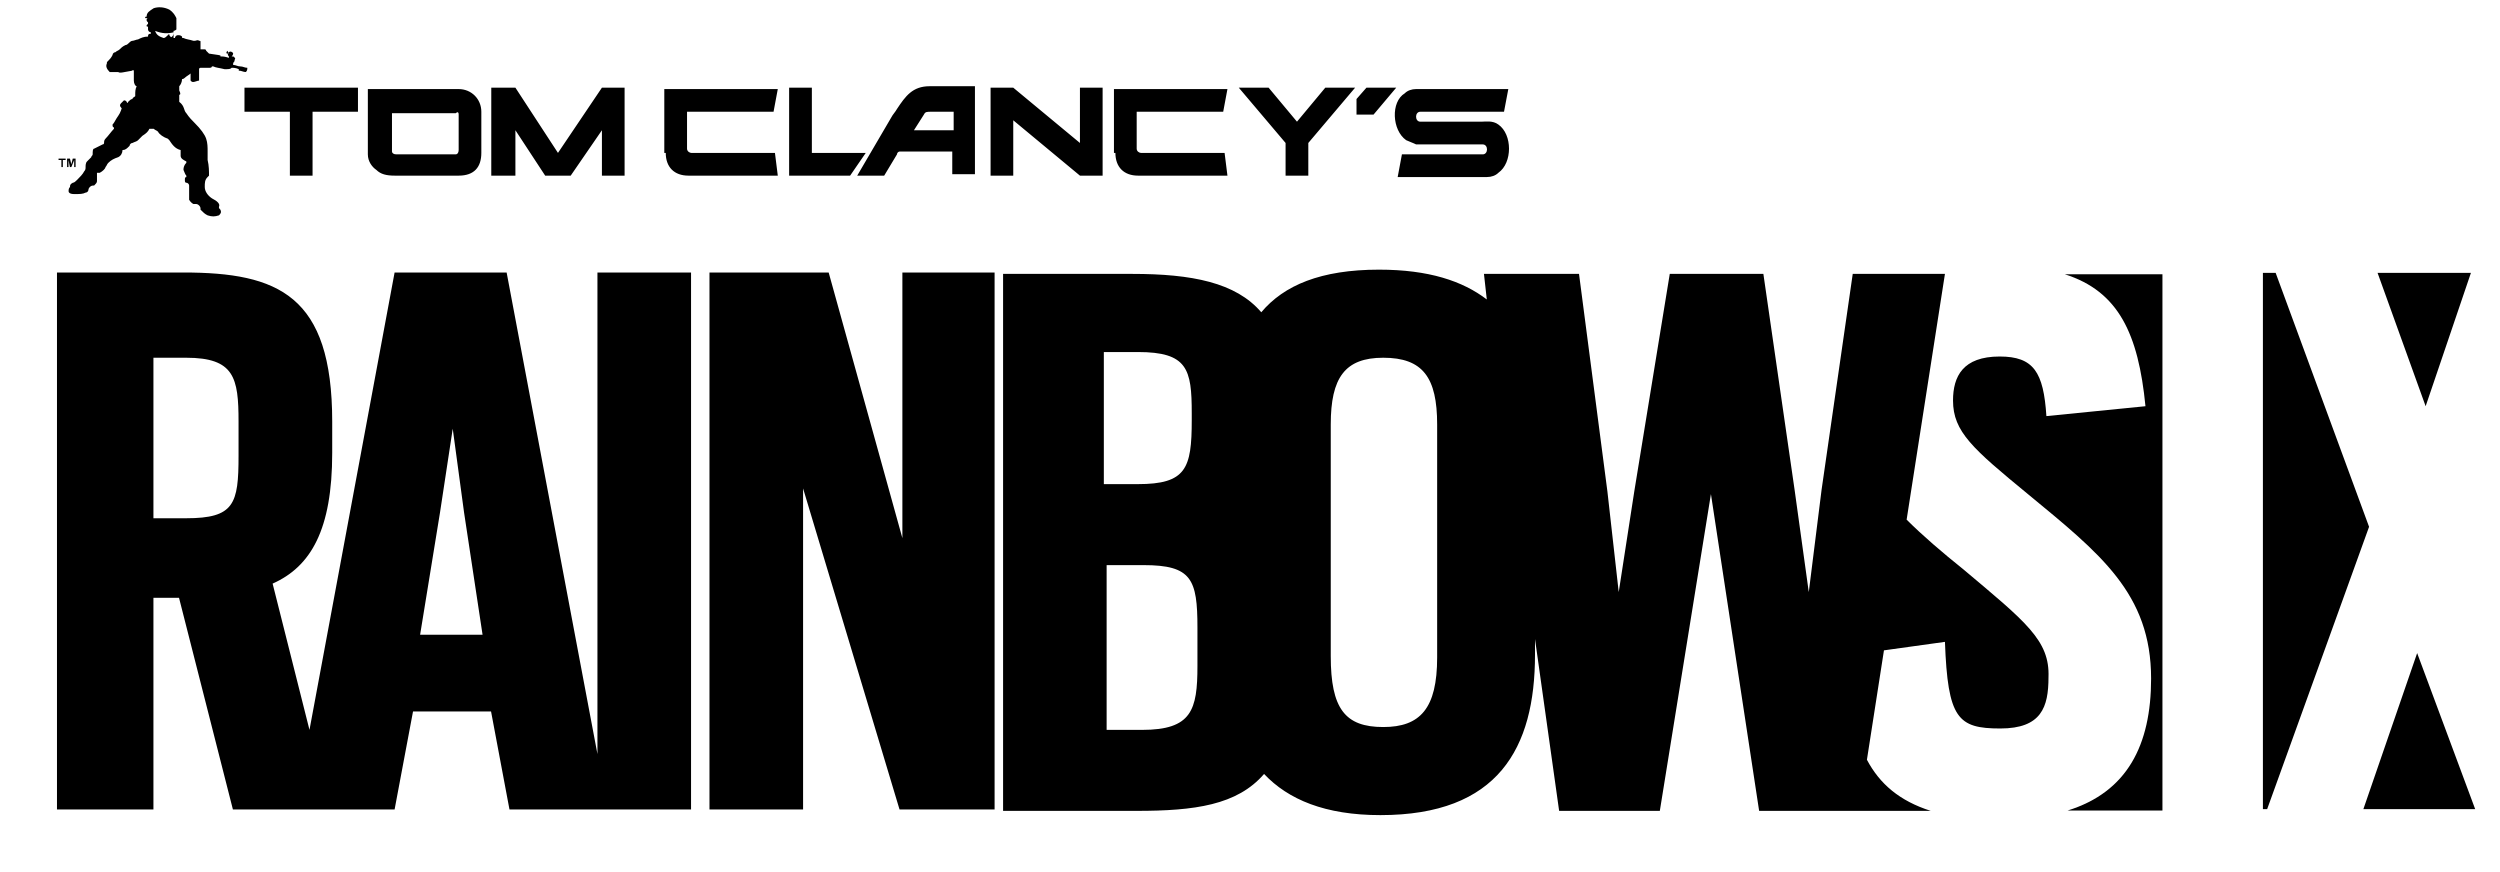
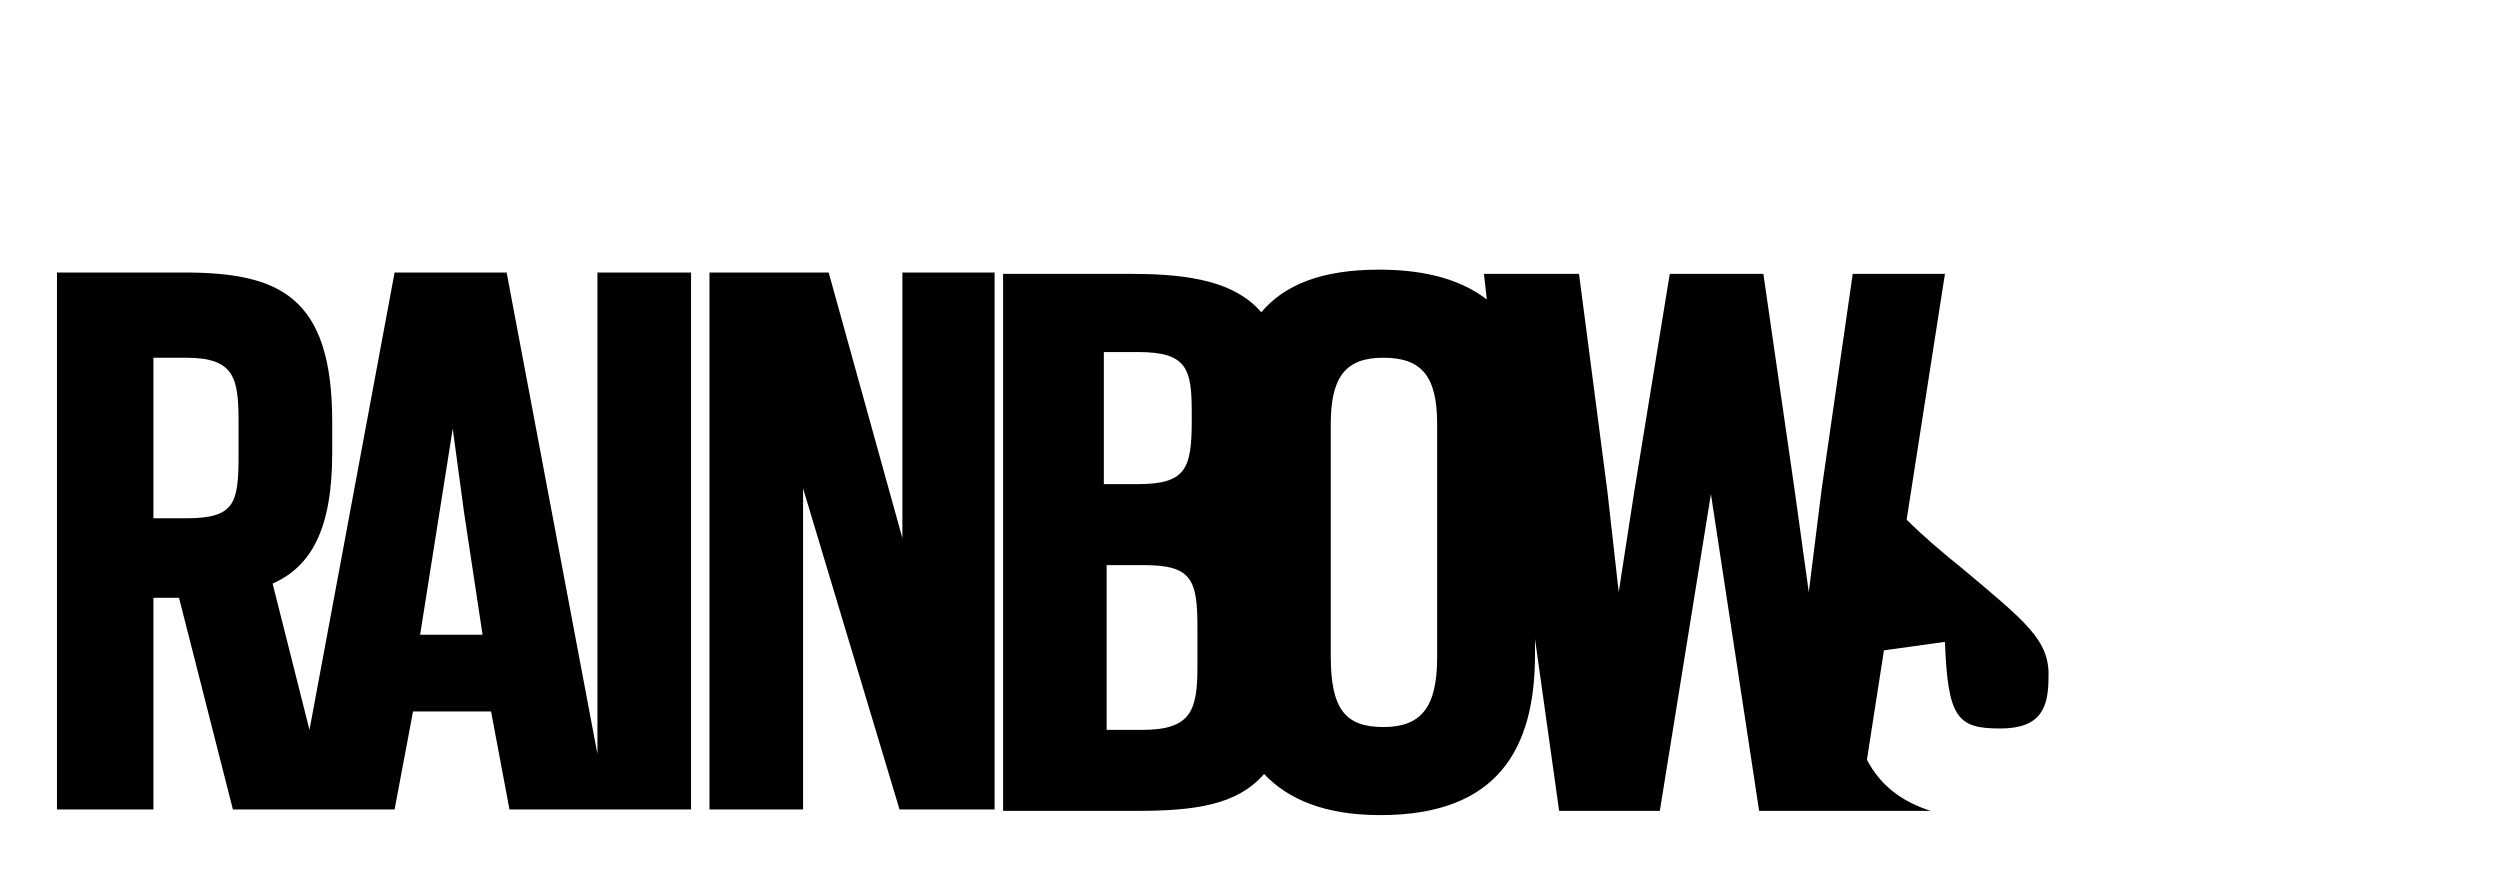
<svg xmlns="http://www.w3.org/2000/svg" width="43" height="15" viewBox="0 0 43 15" fill="none">
-   <path fill-rule="evenodd" clip-rule="evenodd" d="M6.327 2.655C6.327 2.777 6.401 2.874 6.474 2.923C6.547 2.996 6.645 3.021 6.791 3.021L7.889 3.021C8.157 3.021 8.279 2.874 8.279 2.63V1.922C8.279 1.703 8.108 1.532 7.889 1.532L6.327 1.532L6.327 2.655ZM7.889 1.971V2.581C7.889 2.63 7.864 2.655 7.84 2.655H6.815C6.767 2.655 6.742 2.63 6.742 2.606V1.947H7.84C7.864 1.922 7.889 1.922 7.889 1.971ZM24.186 2.411C24.235 2.435 24.308 2.459 24.357 2.484H25.503C25.601 2.484 25.601 2.655 25.503 2.655L24.113 2.655L24.04 3.045L25.577 3.045C25.65 3.045 25.723 3.021 25.772 2.972C26.016 2.801 26.016 2.313 25.772 2.142C25.674 2.069 25.552 2.093 25.479 2.093H24.43C24.332 2.093 24.332 1.922 24.43 1.922L25.869 1.922L25.943 1.532L24.357 1.532C24.284 1.532 24.21 1.556 24.162 1.605C23.918 1.752 23.942 2.24 24.186 2.411ZM8.45 3.021H8.865V2.24L9.377 3.021H9.816L10.353 2.24V3.021H10.743V1.508H10.353L9.597 2.63L8.865 1.508H8.45V3.021ZM14.744 3.021L15.208 3.021L15.428 2.655C15.428 2.63 15.452 2.606 15.476 2.606H16.379V2.996H16.769L16.769 1.483L15.989 1.483C15.696 1.483 15.574 1.654 15.428 1.874C15.403 1.922 15.354 1.971 15.33 2.02L14.744 3.021ZM15.72 2.24L15.891 1.971C15.915 1.922 15.94 1.922 16.013 1.922H16.403V2.24H15.72ZM17.038 3.021L17.428 3.021V2.069L18.575 3.021H18.965V1.508H18.575V2.459L17.428 1.508H17.038V3.021ZM19.185 2.63C19.185 2.874 19.331 3.021 19.575 3.021H21.112L21.063 2.63H19.624C19.599 2.63 19.551 2.606 19.551 2.557V1.922L21.039 1.922L21.112 1.532L19.16 1.532V2.63H19.185ZM11.451 2.63C11.451 2.874 11.597 3.021 11.841 3.021L13.378 3.021L13.329 2.63L11.89 2.63C11.866 2.63 11.817 2.606 11.817 2.557V1.922L13.305 1.922L13.378 1.532L11.426 1.532V2.63H11.451ZM4.205 1.922H4.986L4.986 3.021L5.376 3.021V1.922L6.157 1.922V1.508L4.205 1.508V1.922ZM22.112 2.459V3.021H22.503V2.459L23.308 1.508H22.795L22.308 2.093L21.82 1.508L21.307 1.508L22.112 2.459ZM13.573 3.021H14.622L14.891 2.63H13.964L13.964 1.508H13.573V3.021ZM23.332 1.703V1.971H23.625L24.015 1.508L23.503 1.508L23.332 1.703ZM2.497 0.312C2.497 0.287 2.497 0.287 2.522 0.287C2.522 0.214 2.57 0.19 2.644 0.141C2.717 0.117 2.814 0.117 2.912 0.165C2.985 0.214 3.009 0.263 3.034 0.312V0.507C3.034 0.507 3.009 0.531 2.985 0.531V0.654H3.009C3.009 0.629 3.034 0.605 3.058 0.605C3.083 0.605 3.107 0.605 3.131 0.629C3.131 0.654 3.131 0.654 3.156 0.654C3.205 0.678 3.253 0.678 3.327 0.702H3.351C3.375 0.702 3.4 0.678 3.424 0.702C3.449 0.702 3.449 0.702 3.449 0.727V0.849H3.522C3.522 0.849 3.546 0.849 3.546 0.873L3.595 0.922C3.741 0.946 3.815 0.946 3.79 0.971C3.839 0.971 3.863 0.971 3.937 0.995V0.971C3.912 0.946 3.912 0.922 3.937 0.898C3.961 0.873 4.01 0.898 4.01 0.922C4.01 0.946 3.985 0.971 3.985 0.971C4.01 0.971 4.034 0.971 4.034 0.995C4.059 0.995 4.034 1.02 4.034 1.044C4.034 1.068 4.01 1.068 4.01 1.093V1.117C4.059 1.117 4.083 1.142 4.132 1.142C4.181 1.142 4.205 1.166 4.254 1.166C4.254 1.19 4.254 1.215 4.229 1.239C4.181 1.239 4.156 1.215 4.107 1.215V1.19C4.059 1.166 4.01 1.166 3.985 1.166C3.961 1.19 3.937 1.19 3.863 1.19C3.766 1.166 3.717 1.166 3.668 1.142H3.644C3.644 1.166 3.619 1.166 3.595 1.166H3.449C3.424 1.166 3.424 1.19 3.424 1.19V1.386C3.4 1.386 3.351 1.41 3.327 1.41C3.302 1.41 3.302 1.41 3.278 1.386V1.264C3.253 1.288 3.205 1.312 3.18 1.337C3.18 1.337 3.156 1.361 3.131 1.361C3.131 1.41 3.107 1.459 3.083 1.483V1.556C3.107 1.605 3.107 1.63 3.083 1.63V1.752C3.18 1.825 3.156 1.898 3.205 1.947C3.253 2.02 3.302 2.069 3.351 2.118C3.449 2.215 3.522 2.313 3.546 2.386C3.571 2.459 3.571 2.533 3.571 2.606V2.752C3.595 2.85 3.595 2.947 3.595 3.021L3.571 3.045C3.522 3.094 3.522 3.143 3.522 3.216C3.522 3.289 3.571 3.362 3.644 3.411C3.741 3.46 3.79 3.509 3.766 3.558C3.766 3.582 3.766 3.582 3.79 3.606C3.815 3.655 3.79 3.68 3.766 3.704C3.693 3.728 3.644 3.728 3.571 3.704C3.522 3.68 3.497 3.655 3.449 3.606V3.582C3.449 3.582 3.449 3.558 3.424 3.533C3.4 3.509 3.375 3.509 3.375 3.509H3.327C3.278 3.484 3.253 3.436 3.253 3.436L3.253 3.191C3.253 3.167 3.229 3.143 3.205 3.143C3.18 3.143 3.18 3.118 3.18 3.094C3.18 3.069 3.18 3.045 3.205 3.045V3.021C3.18 2.996 3.18 2.972 3.156 2.923C3.156 2.899 3.156 2.85 3.205 2.801V2.777C3.156 2.752 3.107 2.728 3.107 2.679V2.581C3.009 2.557 2.961 2.484 2.912 2.411L2.887 2.386C2.814 2.362 2.741 2.313 2.717 2.264C2.692 2.24 2.668 2.24 2.644 2.215H2.57C2.546 2.264 2.522 2.289 2.448 2.337L2.375 2.411C2.351 2.435 2.326 2.435 2.278 2.459C2.253 2.459 2.229 2.484 2.229 2.508C2.18 2.557 2.156 2.581 2.107 2.581C2.107 2.63 2.082 2.679 2.034 2.703C1.96 2.728 1.912 2.752 1.863 2.801C1.838 2.825 1.838 2.85 1.814 2.874C1.814 2.899 1.765 2.947 1.716 2.972H1.668V3.118C1.668 3.143 1.643 3.167 1.619 3.191C1.594 3.191 1.57 3.191 1.546 3.216C1.546 3.216 1.521 3.24 1.521 3.265C1.521 3.289 1.497 3.313 1.472 3.313C1.424 3.338 1.375 3.338 1.277 3.338C1.204 3.338 1.18 3.313 1.18 3.289C1.18 3.265 1.18 3.24 1.204 3.216C1.204 3.191 1.204 3.167 1.253 3.143C1.277 3.143 1.302 3.118 1.326 3.094C1.375 3.045 1.424 2.996 1.448 2.947C1.472 2.923 1.472 2.899 1.472 2.874C1.472 2.85 1.472 2.801 1.497 2.777L1.57 2.703C1.57 2.679 1.594 2.679 1.594 2.655C1.594 2.606 1.594 2.557 1.619 2.557L1.765 2.484C1.79 2.484 1.79 2.459 1.79 2.459C1.79 2.435 1.79 2.411 1.814 2.386C1.863 2.337 1.912 2.264 1.96 2.215V2.191C1.936 2.191 1.936 2.167 1.936 2.142C1.936 2.142 1.96 2.118 1.985 2.069C2.009 2.02 2.058 1.971 2.082 1.898C2.082 1.874 2.107 1.874 2.082 1.849C2.058 1.825 2.058 1.8 2.082 1.776L2.131 1.727C2.156 1.727 2.156 1.727 2.18 1.752C2.18 1.776 2.204 1.776 2.204 1.752C2.229 1.727 2.253 1.703 2.278 1.703C2.278 1.678 2.302 1.678 2.326 1.654V1.63C2.326 1.581 2.326 1.532 2.351 1.483C2.326 1.483 2.302 1.434 2.302 1.386V1.215C2.302 1.215 2.278 1.19 2.278 1.215C2.131 1.239 2.058 1.264 2.034 1.239H1.887C1.838 1.19 1.814 1.142 1.838 1.093C1.838 1.068 1.838 1.068 1.863 1.044C1.887 1.02 1.912 0.995 1.936 0.946C1.936 0.922 1.96 0.898 1.985 0.898C2.009 0.873 2.034 0.873 2.058 0.849C2.082 0.824 2.107 0.8 2.156 0.776C2.18 0.776 2.204 0.751 2.204 0.751C2.229 0.727 2.253 0.702 2.278 0.702C2.302 0.702 2.351 0.678 2.375 0.678C2.424 0.653 2.473 0.629 2.546 0.629C2.546 0.605 2.546 0.58 2.595 0.58V0.556C2.57 0.556 2.546 0.531 2.546 0.507V0.458C2.522 0.458 2.522 0.458 2.522 0.434L2.546 0.409V0.385C2.522 0.361 2.522 0.361 2.522 0.336C2.522 0.312 2.546 0.312 2.546 0.312H2.497ZM3.912 0.873C3.937 0.922 3.937 0.922 3.912 0.922C3.888 0.922 3.888 0.898 3.912 0.873C3.888 0.873 3.888 0.873 3.912 0.873ZM2.961 0.629C2.985 0.605 2.985 0.58 2.985 0.556C2.887 0.58 2.79 0.58 2.668 0.531C2.692 0.605 2.741 0.629 2.814 0.654C2.839 0.654 2.863 0.629 2.887 0.605C2.912 0.58 2.912 0.58 2.912 0.605C2.936 0.629 2.936 0.654 2.961 0.629Z" fill="currentColor" />
-   <path d="M1.056 2.874L1.056 2.752H1.007L1.007 2.728H1.129V2.752H1.081L1.081 2.874H1.056ZM1.154 2.874L1.154 2.728H1.203L1.227 2.825L1.251 2.728H1.3V2.874H1.276L1.276 2.752L1.227 2.874H1.203L1.178 2.752L1.178 2.874H1.154Z" fill="currentColor" />
-   <path d="M10.276 12.97L8.714 4.687L6.787 4.687L5.323 12.554L4.689 10.038C5.348 9.745 5.714 9.109 5.714 7.79V7.252C5.714 5.078 4.786 4.687 3.152 4.687H0.98L0.98 13.923H2.639L2.639 10.282H3.079L4.006 13.923H6.787L7.104 12.237H8.446L8.763 13.923H11.886L11.886 4.687H10.276L10.276 12.97ZM4.103 7.839C4.103 8.669 4.03 8.914 3.201 8.914H2.639L2.639 6.153H3.201C4.03 6.153 4.103 6.495 4.103 7.252V7.839ZM7.226 10.917L7.568 8.816L7.787 7.374L7.982 8.816L8.3 10.917H7.226ZM15.521 9.256L14.253 4.687L12.203 4.687V13.923H13.813L13.813 8.401L15.472 13.923H17.107L17.107 4.687H15.521V9.256ZM33.77 9.793C33.404 9.5 33.063 9.207 32.794 8.938L33.453 4.711H31.867L31.331 8.425L31.111 10.184L30.867 8.425L30.33 4.711L28.72 4.711L28.11 8.45L27.842 10.184L27.647 8.45L27.159 4.711H25.524L25.573 5.151C25.158 4.833 24.573 4.638 23.719 4.638C22.718 4.638 22.084 4.907 21.694 5.371C21.255 4.858 20.498 4.711 19.474 4.711H17.253L17.253 13.947H19.547C20.547 13.947 21.279 13.849 21.742 13.312C22.157 13.752 22.792 14.02 23.743 14.02C25.768 14.02 26.402 12.872 26.402 11.259V10.991L26.817 13.947L28.549 13.947L29.428 8.498L30.257 13.947H33.209C32.672 13.776 32.331 13.483 32.111 13.068L32.404 11.186L33.453 11.04C33.502 12.359 33.673 12.53 34.405 12.53C35.112 12.53 35.234 12.163 35.234 11.65C35.259 11.015 34.844 10.697 33.77 9.793ZM19.571 6.055C20.425 6.055 20.498 6.348 20.498 7.106V7.228C20.498 8.059 20.401 8.327 19.571 8.327H18.986V6.055H19.571ZM20.596 11.455C20.596 12.212 20.498 12.554 19.644 12.554H19.034V9.72H19.669C20.498 9.72 20.596 9.964 20.596 10.795V11.455ZM24.719 11.308C24.719 12.188 24.426 12.505 23.792 12.505C23.133 12.505 22.889 12.188 22.889 11.284V7.301C22.889 6.495 23.133 6.153 23.792 6.153C24.475 6.153 24.719 6.495 24.719 7.301V11.308Z" fill="currentColor" />
-   <path d="M36.902 6.987L35.198 7.157C35.149 6.401 34.979 6.132 34.395 6.132C33.762 6.132 33.592 6.474 33.592 6.889C33.592 7.426 33.932 7.719 34.882 8.5C36.123 9.524 36.999 10.208 36.999 11.672C36.999 12.819 36.585 13.624 35.563 13.941H37.194V4.717H35.514C36.439 5.01 36.78 5.742 36.902 6.987ZM42.5 4.693H40.894L41.721 6.987L42.5 4.693ZM40.65 13.917L42.573 13.917L41.575 11.233L40.65 13.917ZM39.141 4.693H38.922L38.922 13.917H38.995L40.748 9.061L39.141 4.693Z" fill="currentColor" />
+   <path d="M10.276 12.97L8.714 4.687L6.787 4.687L5.323 12.554L4.689 10.038C5.348 9.745 5.714 9.109 5.714 7.79V7.252C5.714 5.078 4.786 4.687 3.152 4.687H0.98L0.98 13.923H2.639L2.639 10.282H3.079L4.006 13.923H6.787L7.104 12.237H8.446L8.763 13.923H11.886L11.886 4.687H10.276L10.276 12.97ZM4.103 7.839C4.103 8.669 4.03 8.914 3.201 8.914H2.639L2.639 6.153H3.201C4.03 6.153 4.103 6.495 4.103 7.252V7.839ZM7.226 10.917L7.787 7.374L7.982 8.816L8.3 10.917H7.226ZM15.521 9.256L14.253 4.687L12.203 4.687V13.923H13.813L13.813 8.401L15.472 13.923H17.107L17.107 4.687H15.521V9.256ZM33.77 9.793C33.404 9.5 33.063 9.207 32.794 8.938L33.453 4.711H31.867L31.331 8.425L31.111 10.184L30.867 8.425L30.33 4.711L28.72 4.711L28.11 8.45L27.842 10.184L27.647 8.45L27.159 4.711H25.524L25.573 5.151C25.158 4.833 24.573 4.638 23.719 4.638C22.718 4.638 22.084 4.907 21.694 5.371C21.255 4.858 20.498 4.711 19.474 4.711H17.253L17.253 13.947H19.547C20.547 13.947 21.279 13.849 21.742 13.312C22.157 13.752 22.792 14.02 23.743 14.02C25.768 14.02 26.402 12.872 26.402 11.259V10.991L26.817 13.947L28.549 13.947L29.428 8.498L30.257 13.947H33.209C32.672 13.776 32.331 13.483 32.111 13.068L32.404 11.186L33.453 11.04C33.502 12.359 33.673 12.53 34.405 12.53C35.112 12.53 35.234 12.163 35.234 11.65C35.259 11.015 34.844 10.697 33.77 9.793ZM19.571 6.055C20.425 6.055 20.498 6.348 20.498 7.106V7.228C20.498 8.059 20.401 8.327 19.571 8.327H18.986V6.055H19.571ZM20.596 11.455C20.596 12.212 20.498 12.554 19.644 12.554H19.034V9.72H19.669C20.498 9.72 20.596 9.964 20.596 10.795V11.455ZM24.719 11.308C24.719 12.188 24.426 12.505 23.792 12.505C23.133 12.505 22.889 12.188 22.889 11.284V7.301C22.889 6.495 23.133 6.153 23.792 6.153C24.475 6.153 24.719 6.495 24.719 7.301V11.308Z" fill="currentColor" />
</svg>